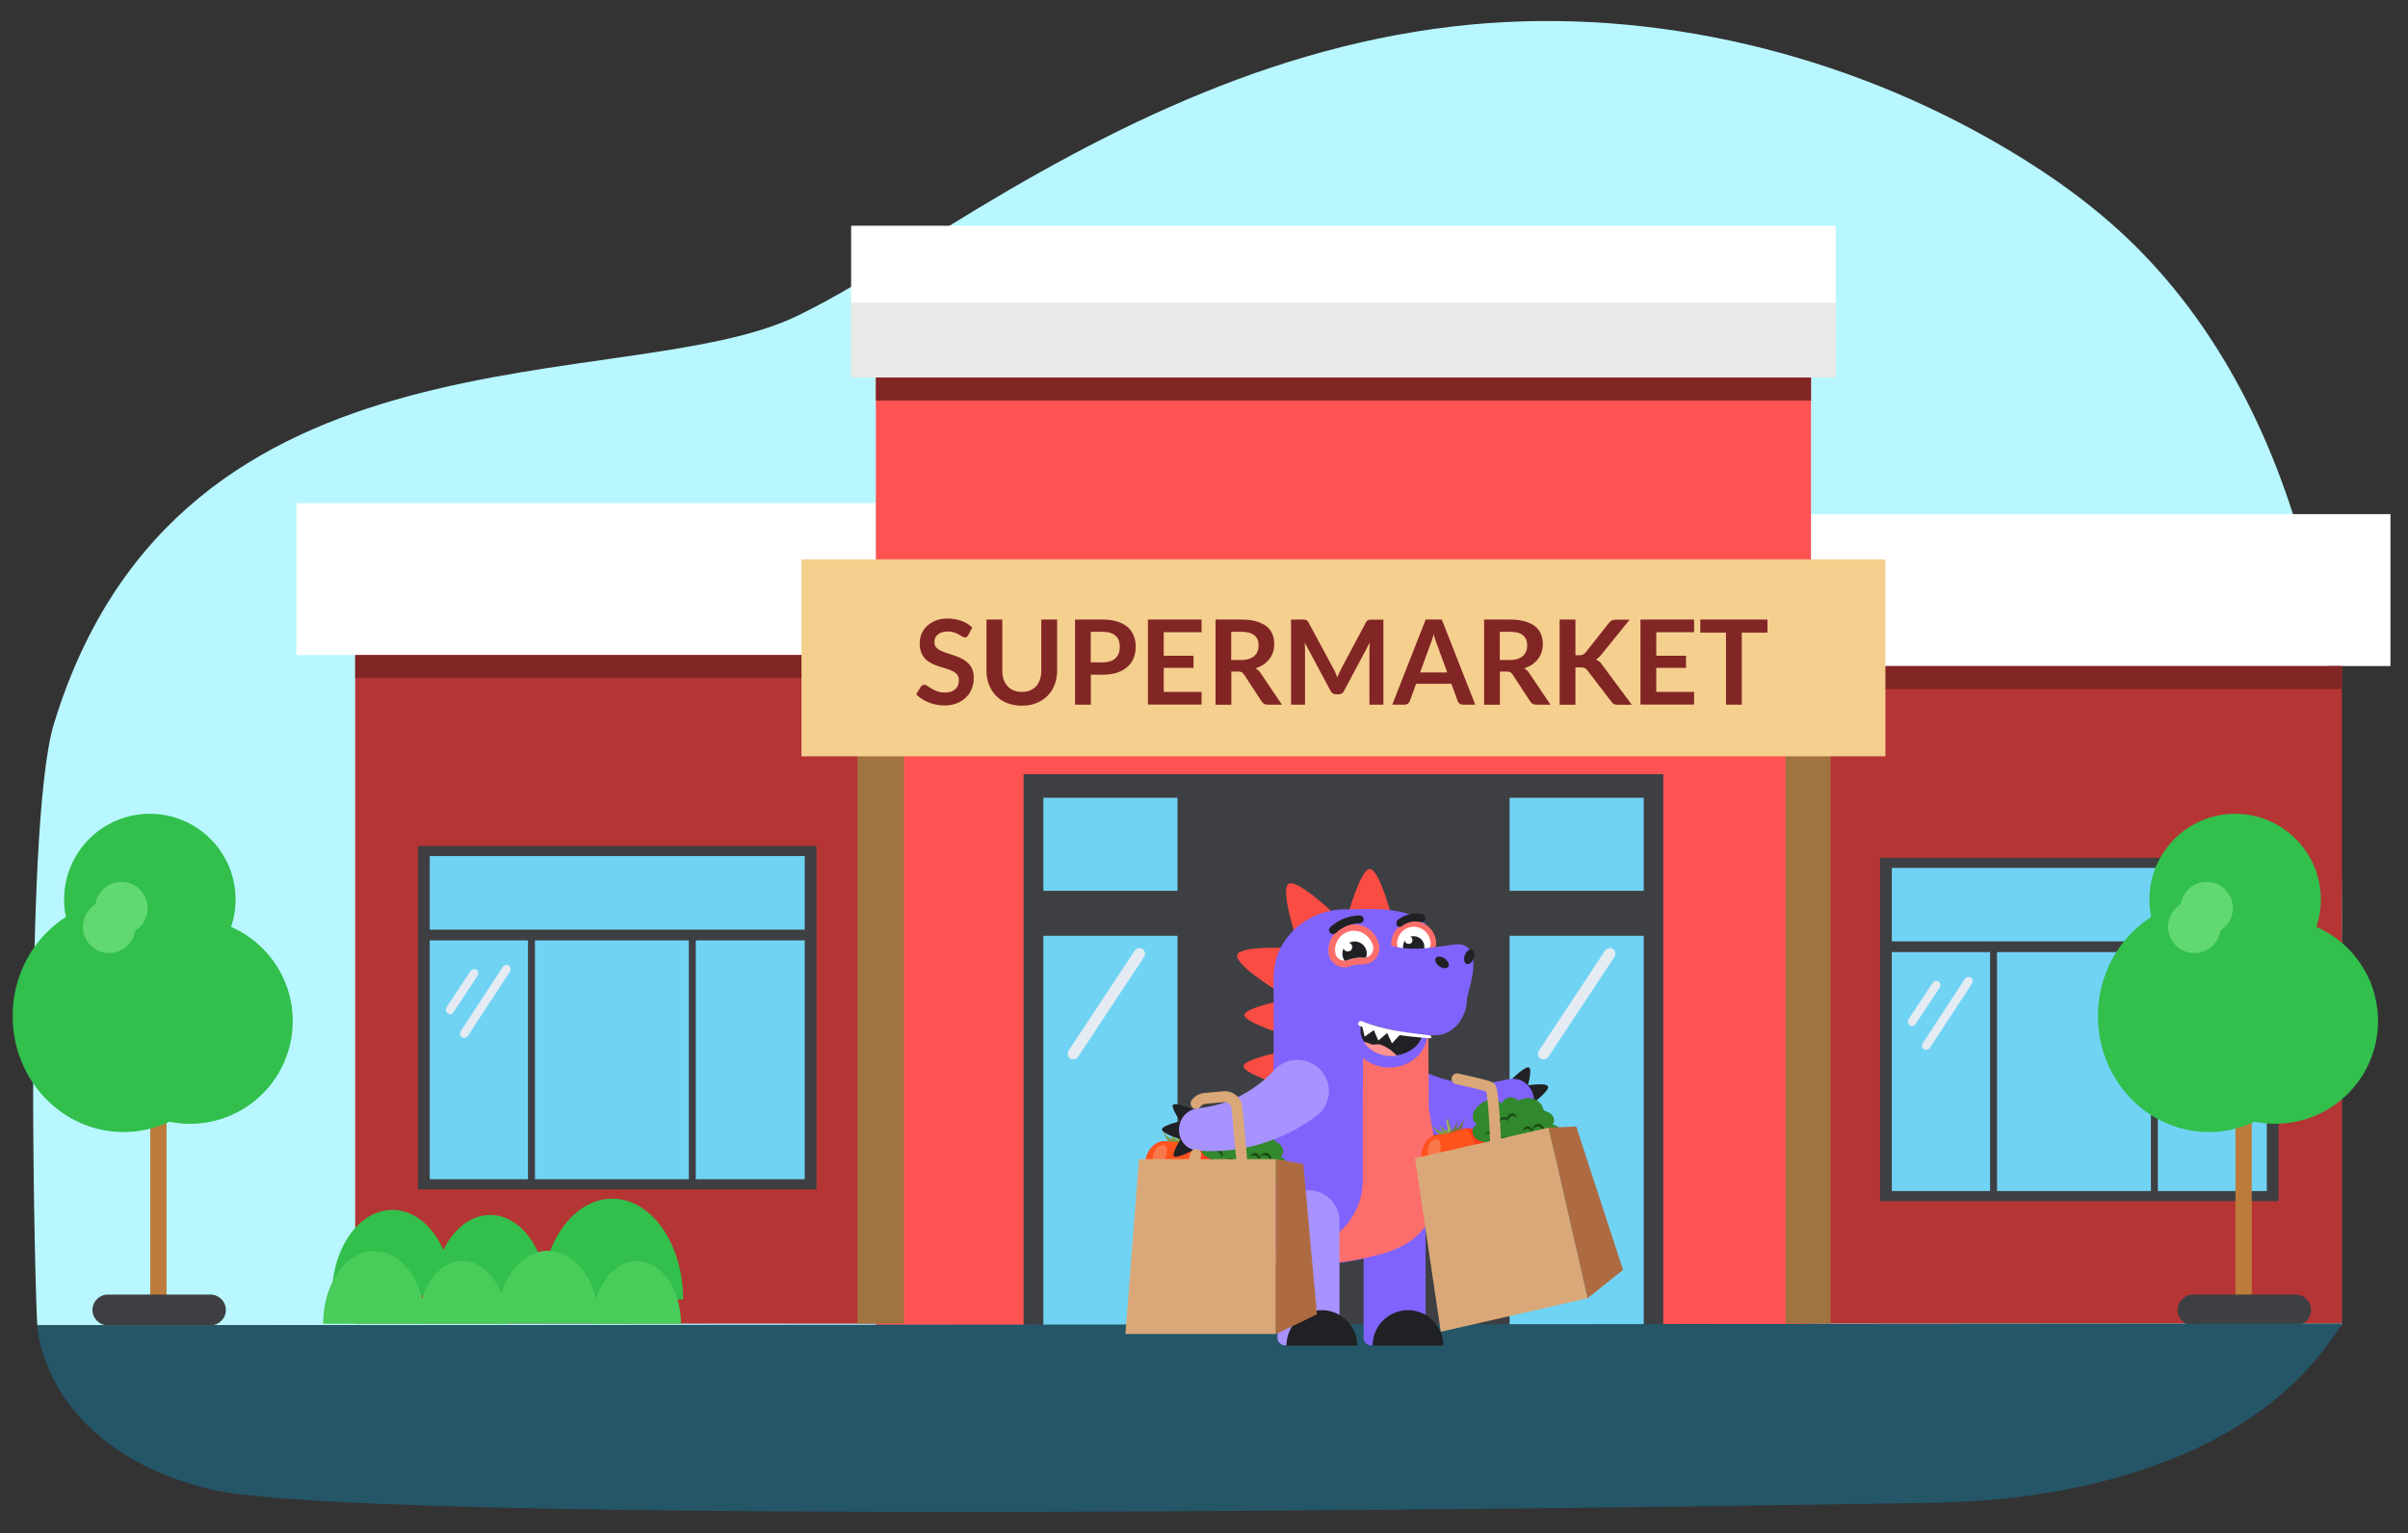
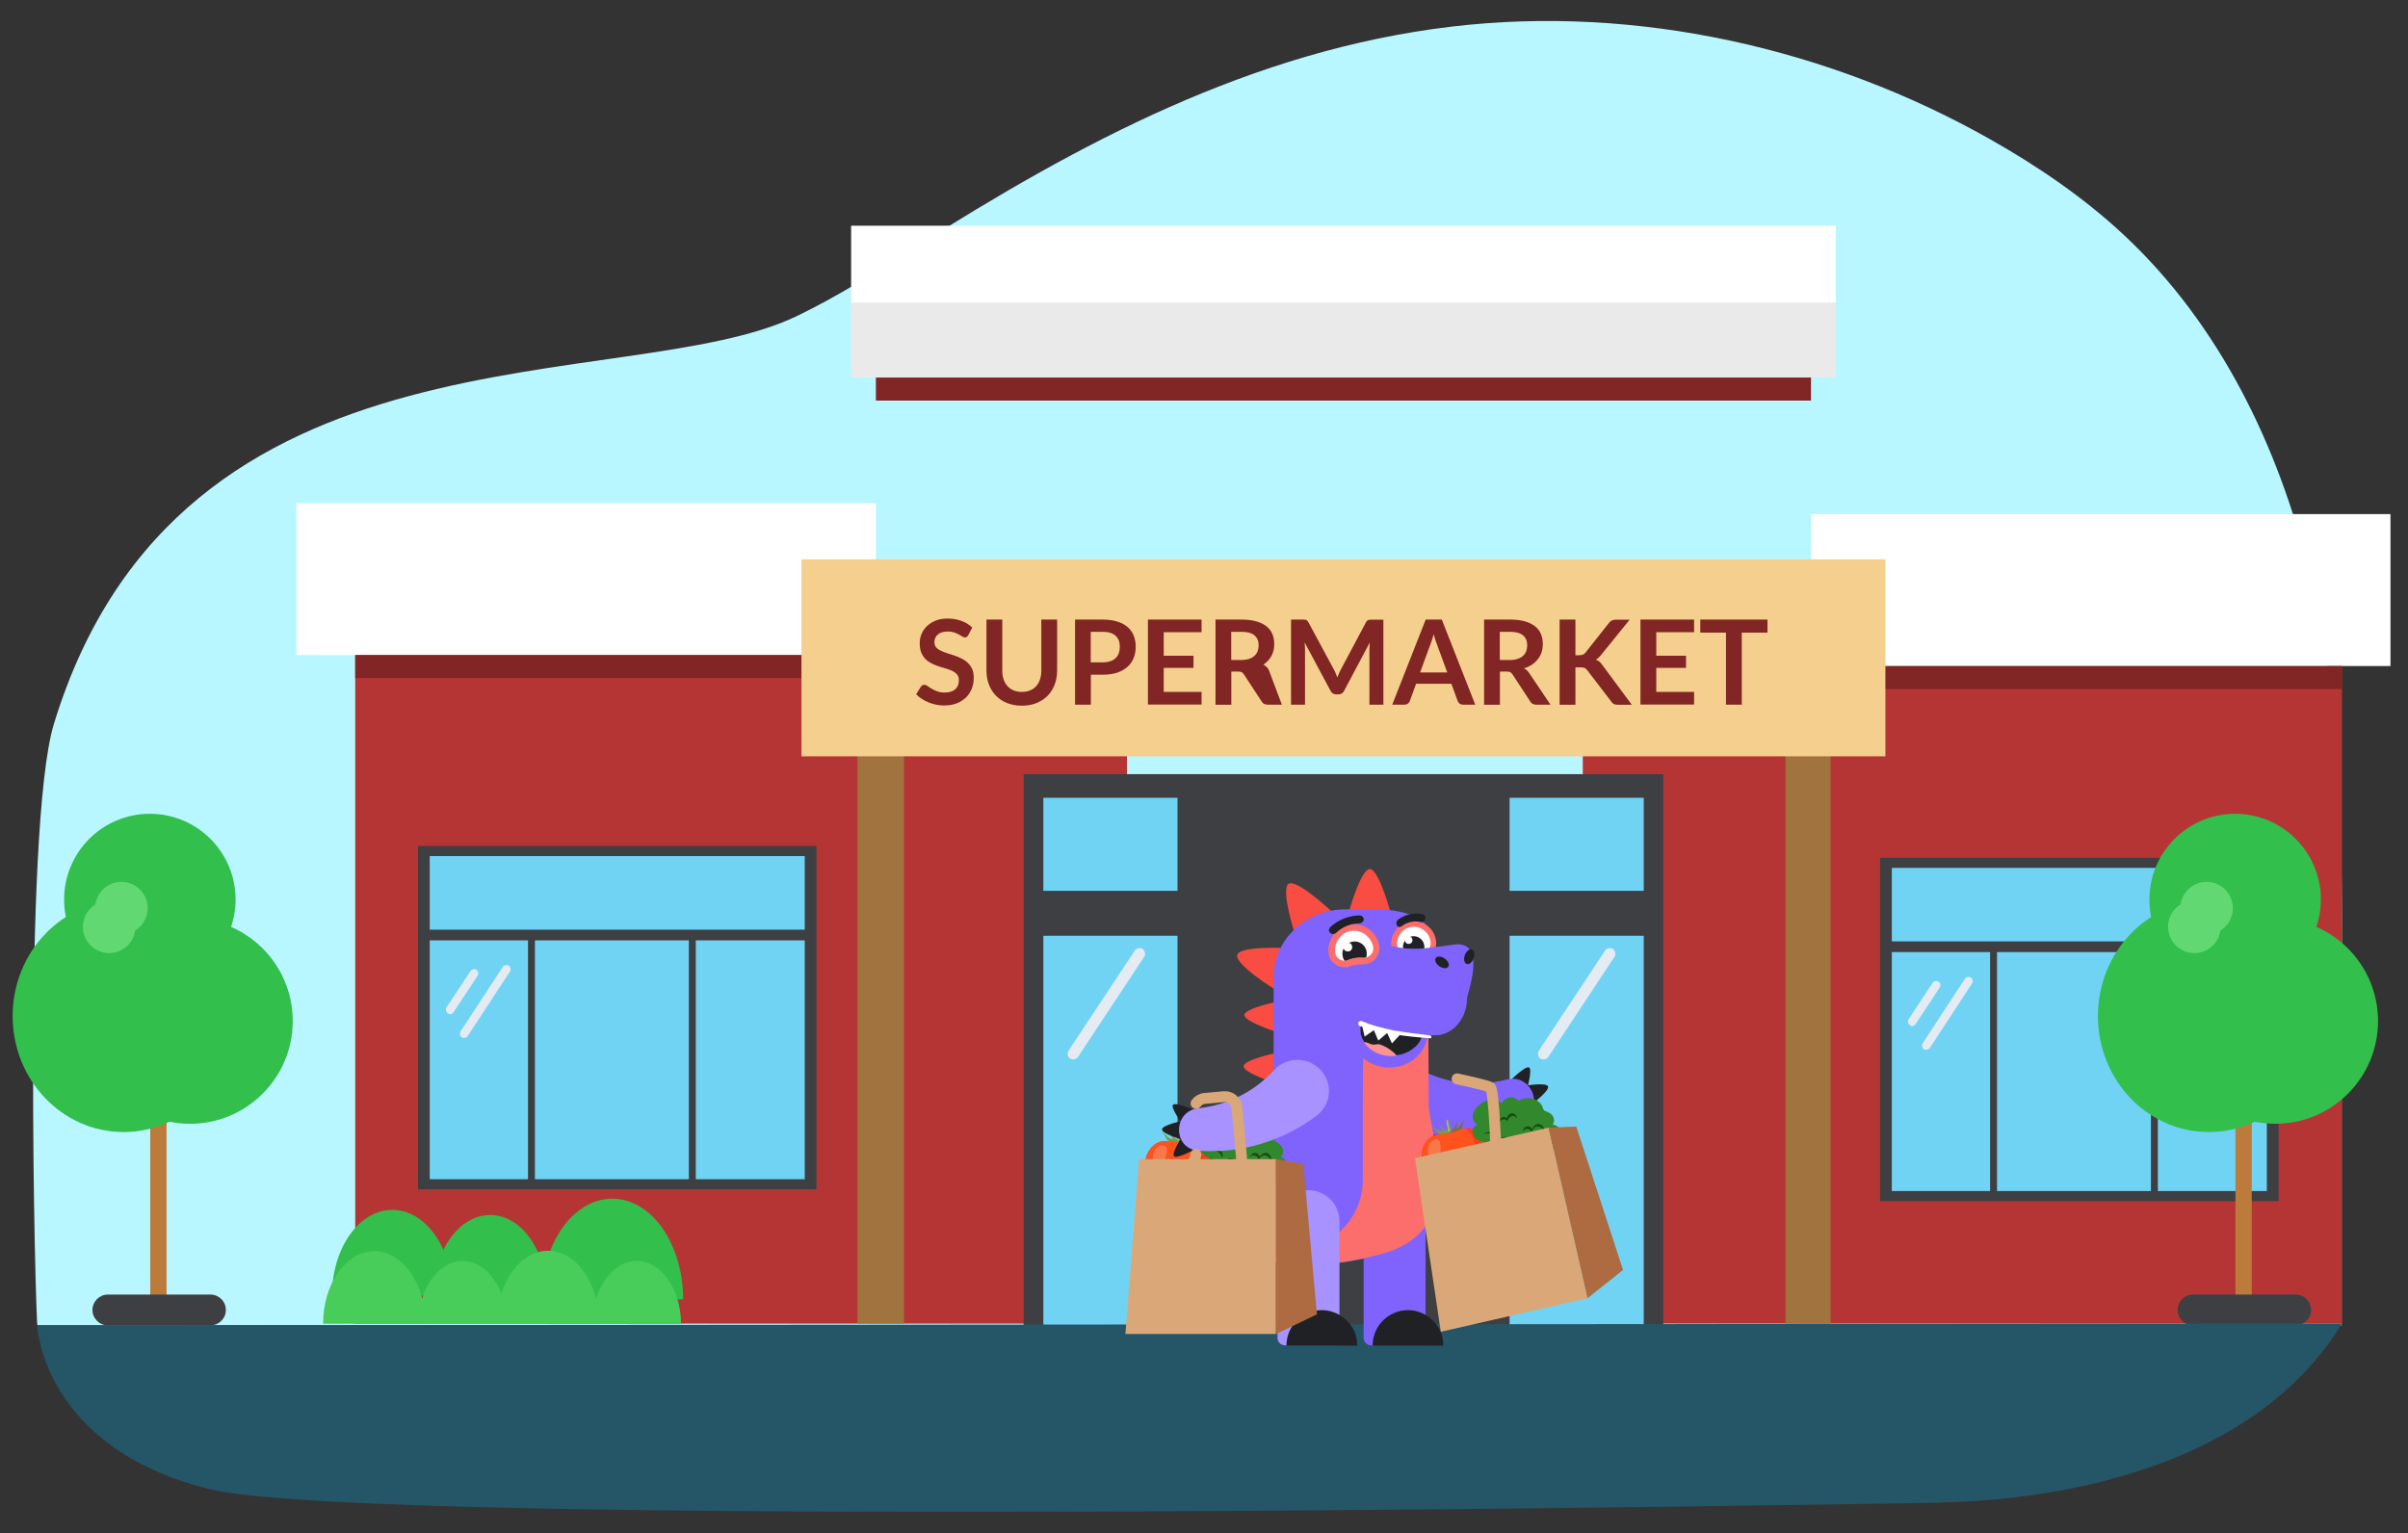
<svg xmlns="http://www.w3.org/2000/svg" version="1.1" id="Layer_1" x="0px" y="0px" viewBox="0 0 2362.4 1504.6" style="enable-background:new 0 0 2362.4 1504.6;" xml:space="preserve">
  <rect x="0" y="0" width="2362.4" height="1504.6" fill="#333333" stroke="none" />
  <style type="text/css">
	.st0{fill:#B8F7FF;}
	.st1{fill:#B53535;}
	.st2{fill:#FFFFFF;}
	.st3{fill:#FF5353;}
	.st4{fill:#3E3F42;}
	.st5{fill:#71D3F4;}
	.st6{fill:#E4EBF2;}
	.st7{fill:#822525;}
	.st8{fill:#EAEAEA;}
	.st9{fill:#A0733F;}
	.st10{fill:#F4CF8E;}
	.st11{fill:#BC7B3B;}
	.st12{fill:#32BF4C;}
	.st13{fill:#61D872;}
	.st14{fill:#48CC5A;}
	.st15{fill:#245668;}
	.st16{fill-rule:evenodd;clip-rule:evenodd;fill:#F94C43;}
	.st17{fill-rule:evenodd;clip-rule:evenodd;fill:#202124;}
	.st18{fill-rule:evenodd;clip-rule:evenodd;fill:#8063FC;}
	.st19{fill-rule:evenodd;clip-rule:evenodd;fill:#FFFFFF;}
	.st20{fill-rule:evenodd;clip-rule:evenodd;fill:#FC6E6B;}
	.st21{fill-rule:evenodd;clip-rule:evenodd;fill:#202124;stroke:#8063FC;stroke-width:0.411;stroke-miterlimit:10;}
	.st22{fill-rule:evenodd;clip-rule:evenodd;fill:#FC9292;}
	.st23{fill-rule:evenodd;clip-rule:evenodd;fill:#A792FF;}
	.st24{fill:#7E9B46;}
	.st25{fill:#A5C45B;}
	.st26{fill:#74733D;}
	.st27{fill:#FF3A1A;}
	.st28{fill:#FF521D;}
	.st29{fill:#F8784B;}
	.st30{fill:#194C13;}
	.st31{fill:#32882D;}
	.st32{fill-rule:evenodd;clip-rule:evenodd;fill:#DAA878;}
	.st33{fill-rule:evenodd;clip-rule:evenodd;fill:#AE6B41;}
	.st34{fill:none;stroke:#DAA878;stroke-width:10.68;stroke-linecap:round;stroke-linejoin:round;stroke-miterlimit:10;}
</style>
  <g>
    <path class="st0" d="M781.7,310.2c40.2-19.4,77.7-43.2,115.2-67c161.8-102.7,331.4-193.8,527.3-217.1   c182.2-21.6,371.1,21.6,528.3,110.6c47.2,26.7,92.1,57.4,131.3,94c94.3,88.2,151.5,207.6,181.7,330.3   c37.1,150.5,31.8,299.2,31.8,451.2c0,96.1,0,192.2,0,288.3c0,0-2259,0-2260.6,0c-1.6,0-15-488,16.2-590.2   C176.6,305.6,614.7,390.7,781.7,310.2z" />
    <g>
      <rect x="1552.8" y="653.6" class="st1" width="744.8" height="645.3" />
      <rect x="348.5" y="642.8" class="st1" width="757.1" height="656.1" />
      <polygon class="st2" points="1776.8,504.5 1776.8,578.2 1776.8,580 1776.8,653.6 2345.2,653.6 2345.2,580 2345.2,578.2     2345.2,504.5   " />
      <polygon class="st2" points="290.8,493.8 290.8,567.4 290.8,569.2 290.8,642.8 859.3,642.8 859.3,569.2 859.3,567.4 859.3,493.8       " />
-       <rect x="859.3" y="333.5" class="st3" width="917.4" height="966.7" />
      <g>
        <rect x="1004.2" y="759.7" class="st4" width="627.6" height="541" />
        <rect x="1023.6" y="918.3" class="st5" width="131.6" height="382.3" />
        <rect x="1481" y="918.3" class="st5" width="131.6" height="382.3" />
        <rect x="1023.6" y="782.9" class="st5" width="131.6" height="91.3" />
        <rect x="1481" y="782.9" class="st5" width="131.6" height="91.3" />
        <path class="st6" d="M1049.8,1038.8L1049.8,1038.8c-2.3-1.5-3.1-5.4-1.5-7.7l65-98.3c1.5-2.3,5.4-3.1,7.7-1.5l0,0     c2.3,1.5,3.1,5.4,1.5,7.7l-65,98.3C1056,1039.6,1052.1,1040.3,1049.8,1038.8z" />
        <path class="st6" d="M1511.2,1038.8L1511.2,1038.8c-2.3-1.5-3.1-5.4-1.5-7.7l65-98.3c1.5-2.3,5.4-3.1,7.7-1.5l0,0     c2.3,1.5,3.1,5.4,1.5,7.7l-65,98.3C1517.4,1039.6,1513.5,1040.3,1511.2,1038.8z" />
        <rect x="1338.6" y="1050.7" class="st4" width="19.3" height="72.7" />
        <rect x="1267.3" y="1050.7" class="st4" width="19.3" height="72" />
      </g>
      <g>
        <rect x="1844.5" y="841.8" class="st4" width="390.9" height="336.9" />
        <rect x="1856" y="851.7" class="st5" width="367.9" height="317.1" />
        <path class="st6" d="M1887.4,1029.6L1887.4,1029.6c-1.7-1.1-2.3-4-1.1-5.8l41.5-63.4c1.1-1.7,4-2.3,5.8-1.1l0,0     c1.7,1.1,2.3,4,1.1,5.8l-41.5,63.4C1892.1,1030.1,1889.2,1030.7,1887.4,1029.6z" />
        <path class="st6" d="M1873.6,1005.9L1873.6,1005.9c-1.7-1.1-2.3-4-1.1-5.8l23.6-35.7c1.1-1.7,4-2.3,5.8-1.1l0,0     c1.7,1.1,2.3,4,1.1,5.8l-23.6,35.7C1878.2,1007.1,1875.4,1007.7,1873.6,1005.9z" />
        <rect x="1850.1" y="923.8" class="st4" width="380.4" height="10.5" />
        <rect x="1952.4" y="929.1" class="st4" width="6.8" height="245.1" />
        <rect x="2110.2" y="929.1" class="st4" width="6.8" height="245.1" />
      </g>
      <g>
        <rect x="410.1" y="830.2" class="st4" width="390.9" height="336.9" />
        <rect x="421.6" y="840.1" class="st5" width="367.9" height="317.1" />
        <path class="st6" d="M453,1017.9L453,1017.9c-1.7-1.1-2.3-4-1.1-5.8l41.5-63.4c1.1-1.7,4-2.3,5.8-1.1l0,0c1.7,1.1,2.3,4,1.1,5.8     l-41.5,63.4C457.7,1018.5,454.8,1019.1,453,1017.9z" />
        <path class="st6" d="M439.2,994.3L439.2,994.3c-1.7-1.1-2.3-4-1.1-5.8l23.6-35.7c1.1-1.7,4-2.3,5.8-1.1l0,0     c1.7,1.1,2.3,4,1.1,5.8L445,993.2C443.8,995.5,441,996,439.2,994.3z" />
        <rect x="415.7" y="912.3" class="st4" width="380.4" height="10.5" />
        <rect x="518" y="917.5" class="st4" width="6.8" height="245.1" />
        <rect x="675.8" y="917.5" class="st4" width="6.8" height="245.1" />
      </g>
      <rect x="859.3" y="370.5" class="st7" width="917.4" height="22.6" />
      <rect x="348.5" y="642.8" class="st7" width="510.9" height="22.6" />
      <g>
        <rect x="835" y="295" class="st8" width="966" height="75.4" />
        <rect x="835" y="221.5" class="st2" width="966" height="75.4" />
      </g>
      <rect x="1776.8" y="653.6" class="st7" width="520.8" height="22.6" />
      <path class="st9" d="M886.9,722.9v575.9h-45.7V722.9c0-6.9,5.6-12.6,12.6-12.6h20.6C881.3,710.4,886.9,716,886.9,722.9z" />
      <path class="st9" d="M1795.9,714.2v584.7h-44.2V714.2c0-7.5,6.1-13.7,13.7-13.7h16.9C1789.8,700.5,1795.9,706.6,1795.9,714.2z" />
      <g>
        <rect x="786.3" y="548.9" class="st10" width="1063.4" height="193.3" />
      </g>
    </g>
    <g>
      <rect x="2193.1" y="997.7" class="st11" width="16" height="281.4" />
      <path class="st4" d="M2252.2,1300.6h-100.7c-8.3,0-15.1-6.8-15.1-15.1l0,0c0-8.3,6.8-15.1,15.1-15.1h100.7    c8.3,0,15.1,6.8,15.1,15.1l0,0C2267.3,1293.8,2260.6,1300.6,2252.2,1300.6z" />
      <ellipse class="st12" cx="2167" cy="997.1" rx="108.8" ry="113.8" />
      <circle class="st12" cx="2232.2" cy="1002" r="100.8" />
      <circle class="st12" cx="2192.8" cy="882.7" r="84.1" />
      <circle class="st13" cx="2164.8" cy="891.2" r="25.8" />
      <circle class="st13" cx="2152.8" cy="909.5" r="25.8" />
    </g>
    <g>
      <rect x="147.4" y="997.7" class="st11" width="16" height="281.4" />
      <path class="st4" d="M206.5,1300.6H105.8c-8.3,0-15.1-6.8-15.1-15.1l0,0c0-8.3,6.8-15.1,15.1-15.1h100.7c8.3,0,15.1,6.8,15.1,15.1    l0,0C221.6,1293.8,214.8,1300.6,206.5,1300.6z" />
      <ellipse class="st12" cx="121.2" cy="997.1" rx="108.8" ry="113.8" />
      <circle class="st12" cx="186.4" cy="1002" r="100.8" />
      <circle class="st12" cx="147" cy="882.7" r="84.1" />
      <circle class="st13" cx="119.1" cy="891.2" r="25.8" />
      <circle class="st13" cx="107.1" cy="909.5" r="25.8" />
    </g>
    <g>
      <path class="st12" d="M531.2,1275.1c0-54.6,31.1-98.8,69.5-98.8s69.5,44.3,69.5,98.8" />
      <path class="st12" d="M425.2,1271.6c0-43.8,24.9-79.3,55.7-79.3s55.7,35.5,55.7,79.3" />
      <path class="st12" d="M325.7,1271.4c0-46.5,26.5-84.1,59.2-84.1s59.2,37.6,59.2,84.1" />
      <path class="st14" d="M487.4,1298.8c0-39.4,22.5-71.4,50.2-71.4c27.8,0,50.2,32,50.2,71.4" />
      <path class="st14" d="M317,1299.1c0-39.4,22.5-71.4,50.2-71.4s50.2,32,50.2,71.4" />
      <path class="st14" d="M410.5,1299.1c0-34.1,19.4-61.7,43.4-61.7s43.4,27.6,43.4,61.7" />
      <path class="st14" d="M581.3,1299.1c0-34.1,19.4-61.7,43.4-61.7s43.4,27.6,43.4,61.7" />
    </g>
    <path class="st15" d="M36.5,1300.6c0,0,4.7,119.5,168.1,160.5c163.4,41,1699,13.5,1699,13.5c9.8-1.6,284.3,4.3,394-175.8   L36.5,1300.6z" />
    <g>
      <g id="Слой_x0020_1">
        <path class="st16" d="M1251,1012.2l1.5-29.1c0,0-31.2,6.4-31.7,12.9C1220.6,1002.4,1251,1012.2,1251,1012.2z" />
        <path class="st16" d="M1250,970.5l12.6-40.1c0,0-45.9-2.5-48.8,6.6C1211,946.1,1250,970.5,1250,970.5z" />
        <path class="st16" d="M1250.2,1062.5l1.5-29.1c0,0-31.2,6.4-31.7,12.9C1219.8,1052.7,1250.2,1062.5,1250.2,1062.5z" />
        <path class="st16" d="M1251,1117.4l1.5-29.1c0,0-31.2,6.4-31.7,12.9C1220.6,1107.6,1251,1117.4,1251,1117.4z" />
        <path class="st16" d="M1232.1,1156.3l13.1-26c0,0-31.1-6.6-34.2-1C1208.3,1135.1,1232.1,1156.3,1232.1,1156.3z" />
        <path class="st17" d="M1498.4,1067.8l-15.1-9c0,0,13.7-13.4,16.9-11.2C1503.4,1049.7,1498.4,1067.8,1498.4,1067.8z" />
        <path class="st17" d="M1504.3,1082.4l-7.4-17.1c0,0,20.2-3.2,21.8,0.8C1520.5,1070,1504.3,1082.4,1504.3,1082.4z" />
        <path class="st17" d="M1497,1096l6.5-16.1c0,0,15.4,11.3,13.8,15C1515.8,1098.5,1497,1096,1497,1096L1497,1096z" />
        <path class="st18" d="M1356,1060.8c-0.2,0.2-0.3,0.4-0.4,0.6c-11.3,17.2-3,40.3,16.9,45.9c40.5,11.8,83.6,8.3,120.5-9     c23.1-10.8,9.8-45.3-14.8-38.9c-29.3,7.5-58.7,3.6-82.9-8.8C1381.5,1043.8,1364.7,1048,1356,1060.8L1356,1060.8z" />
        <path class="st16" d="M1322.4,898h42.5c0,0-11.7-45.2-21.1-45.2C1334.5,853.2,1322.4,898,1322.4,898L1322.4,898z" />
        <path class="st16" d="M1270.2,916.1l35.4-22.4c0,0-33.3-31.4-41.4-26.4C1256.2,872.4,1270.2,916.1,1270.2,916.1L1270.2,916.1z" />
        <path class="st16" d="M1193.4,1187.2l23.4-17c0,0-24.7-20.1-29.9-16.5C1181.9,1157.4,1193.4,1187.2,1193.4,1187.2z" />
        <path class="st16" d="M1157.3,1191.7l18.8-6.3c0,0-11.9-18.1-16.1-16.7C1155.9,1170.1,1157.3,1191.7,1157.3,1191.7z" />
        <path class="st18" d="M1345,1320.2h53.6v-121.8c0-16.8-13.6-30.4-30.4-30.4l0,0c-16.8,0-30.4,13.6-30.4,30.4v114.9     C1338.1,1317.1,1341.2,1320.2,1345,1320.2z" />
        <path class="st17" d="M1410.5,1301.7c-6.2-9.5-17-16-29.1-16c-19.1,0-34.8,15.4-34.8,34.8h69.3     C1416.1,1313.3,1414.1,1307.1,1410.5,1301.7z" />
        <path class="st18" d="M1140,1200.3c28.3,16.7,55.6,27.1,80.6,33.2c0,0,0,0,0.3,0c1.5,0.5,3.3,0.7,4.9,1.2     c13.1,2.9,25.8,4.8,37.6,5.6c1,0,2.1,0.2,3.1,0.2c0.8,0,1.3,0,2.1,0c0.5,0,1.3,0,1.8,0c1.3,0,2.3,0,3.3,0.2c1.5,0,2.8,0,4.4,0.2     c3.9,0,6.2,0,6.2,0l0,0c20.6,0,37.9-2.4,50.5-5.1c4.1-1,7.7-1.7,10.8-2.4c0.5,0,0.8-0.2,1-0.2c0.3,0,0.3,0,0.5-0.2     c4.6-1.2,9-2.9,13.1-4.8c0.8-0.2,1.5-0.7,2.1-1c0.5-0.2,1-0.5,1.5-0.7c1-0.5,2.1-1.2,3.1-1.7c2.1-1.2,4.1-2.4,5.9-3.9     c0,0,0.3,0,0.3-0.2c1-1,2.3-1.7,3.3-2.7c13.1-11.1,22.2-26.9,24.2-44.6c0.3-2.4,0.5-5.1,0.5-7.5c0-0.7,0-1.5,0-2.2v-2.4v-11.1     v-20.6v-98.9l0,0v-15.5v-6.5c0.6-30.2,20.6-96.6-14.2-110.2c-1.5-0.5-3.1-1.2-4.6-1.4c-22-6.9-39.3-4.7-62.5-4.7     c-17.8,0-34,6.3-46.3,16.5c-2.8,2.2-5.4,4.8-7.7,7.5c-5.9,6.5-10.3,14.3-13.2,22.8c-0.5,1.4-1,3.1-1.3,4.8     c-0.8,3.1-1.3,6.5-1.5,9.9c-0.3,1.7-0.3,3.4-0.3,5.1v79.7c0,7.5-1,57.9-2.1,65.4c-7.2,47.2-50.2,83.4-102.5,83.4h-0.3     C1136.4,1187.5,1133.5,1196.4,1140,1200.3L1140,1200.3z" />
        <path class="st19" d="M1378.7,936.9c0.7,0,1.5,0,2.2-0.2c1.9-0.4,3.9-0.6,6-0.6s4.1,0.2,6,0.6c0.7,0.2,1.5,0.2,2.2,0.2     c0.6,0,1.1,0,1.5-0.2c5.2-0.7,9.4-5.2,9.5-10.7v-0.4c0-10.7-8.6-19.3-19.3-19.3h-0.6c-10.3,0.2-18.7,8.8-18.7,19.1v0.2     c0.2,5.4,4.1,9.9,9.5,10.7C1377.7,936.9,1378.1,936.9,1378.7,936.9L1378.7,936.9z" />
        <path class="st20" d="M1386.9,909.5c-0.2,0-0.4,0-0.4,0c-8.8,0.2-15.9,7.7-15.9,16.5v0.2c0,4.1,3.2,7.3,7.1,7.9     c0.4,0,0.7,0,1.1,0c0.6,0,1.1,0,1.7-0.2c2.1-0.4,4.3-0.7,6.6-0.7c2.2,0,4.5,0.2,6.6,0.7c0.6,0.2,1.1,0.2,1.7,0.2     c0.4,0,0.7,0,1.1,0c3.9-0.6,6.9-3.7,7.1-7.9V926C1403.4,916.8,1395.9,909.5,1386.9,909.5L1386.9,909.5L1386.9,909.5z      M1386.9,903.9L1386.9,903.9c12.2,0,22.1,9.9,22.1,22.1v0.2l0,0l0,0c-0.2,6.7-5.2,12.4-12,13.3c-0.6,0.2-1.3,0.2-1.9,0.2     c-0.9,0-1.9-0.2-2.8-0.2c-1.7-0.4-3.6-0.6-5.4-0.6c-1.9,0-3.7,0.2-5.4,0.6c-0.9,0.2-1.9,0.4-2.8,0.4c-0.6,0-1.3,0-1.9-0.2     c-6.7-0.9-11.8-6.7-12-13.3l0,0l0,0v-0.2c0-11.8,9.5-21.7,21.3-21.9C1386.5,903.9,1386.7,903.9,1386.9,903.9L1386.9,903.9     L1386.9,903.9z" />
        <path class="st17" d="M1376.4,929.2c0,1.7,0.4,3.4,1.1,4.7c0.9,0.2,1.9,0.2,2.8-0.2c2.1-0.4,4.3-0.7,6.6-0.7     c2.2,0,4.5,0.2,6.6,0.7c0.9,0.2,1.9,0.2,2.8,0.2c0.7-1.5,1.1-3,1.1-4.7c0-5.8-4.7-10.5-10.5-10.5S1376.4,923.4,1376.4,929.2z" />
        <circle class="st19" cx="1382" cy="922.6" r="3.7" />
        <path class="st20" d="M1282.8,1225.3c9.3-2.7,18-6.5,25.8-12.1c0,0,0,0,0.3,0c0,0,0.3,0,0.3-0.2c17-12.8,27.8-32.7,27.8-54.8     c0-0.7,0-1.4,0-2.2v-74.6l0.5-83.4c17.8,6.3,39.4,9.9,63.9,10.4v14.8v6.5l0,0l0,0l0.3,58.2c8.9,52.5,31.5,126.3-54.4,144.7     c-0.3,0-0.3,0-0.5,0.2c-0.3,0-0.8,0.2-1,0.2c-3.1,0.7-6.7,1.7-10.8,2.4c-12.6,2.7-29.9,5.1-50.5,5.1l0,0c0,0-2.3,0-6.2,0     c-1.5,0-2.8,0-4.4-0.2c-1,0-2.3,0-3.3-0.2c-0.5,0-1.3,0-1.8,0c-0.8,0-1.3,0-2.1,0c-1,0-2.1,0-3.1-0.2h-0.3     c-12.1-1-27.8-2.7-42.2-6.8c0,0,0,0-0.3,0C1249,1232.8,1270.7,1228.5,1282.8,1225.3z" />
        <ellipse class="st18" cx="1363" cy="1013.1" rx="37.6" ry="34.5" />
        <path class="st21" d="M1334.4,1010.5c0,4.4,1.3,8.2,3.6,11.8c1.8,2.8,4.4,5.4,7.2,7.5c0.3,0.3,0.5,0.3,0.8,0.5     c4.1,2.8,9.3,4.9,14.9,5.4c0.5,0,1,0.3,1.8,0.3c1,0,1.8,0,2.8,0c0.8,0,1.5,0,2.3,0c0.8,0,1.8-0.3,2.6-0.3     c4.6-0.5,8.7-2.1,12.4-4.1c0.3,0,0.3-0.3,0.5-0.3c8-4.6,13.1-12.4,13.1-20.9c0-14.2-13.9-25.8-30.9-25.8     C1348.3,985,1334.4,996.4,1334.4,1010.5L1334.4,1010.5z" />
        <path class="st22" d="M1338,1022.7c1.8,2.8,4.4,5.4,7.2,7.5c0.3,0.3,0.5,0.3,0.8,0.5c4.1,2.8,9.3,4.9,14.9,5.4     c0.5,0,1,0.3,1.8,0.3c1,0,1.8,0,2.8,0c0.8,0,1.5,0,2.3,0c0.8,0,1.8-0.3,2.6-0.3c-3.9-4.6-9.5-8.7-16.5-11.1     c-2.4-0.9-4.9,0.5-7.3,0.1C1343.8,1024.5,1340.9,1022.4,1338,1022.7L1338,1022.7z" />
        <path class="st23" d="M1260.5,1320.2h53.6v-121.8c0-16.8-13.6-30.4-30.4-30.4l0,0c-16.8,0-30.4,13.6-30.4,30.4v114.9     C1253.6,1317.1,1256.7,1320.2,1260.5,1320.2z" />
        <path class="st17" d="M1326,1301.7c-6.2-9.5-17-16-29.1-16c-19.1,0-34.8,15.4-34.8,34.8h69.3     C1331.6,1313.3,1329.6,1307.1,1326,1301.7L1326,1301.7z" />
        <path class="st18" d="M1334.4,1002.2c27,8.2,53.1,14.9,73.7,13.7c17.3,0,31.2-16.4,31.2-36.8c4-15.4,15.8-52.5-9.7-52.5     c-25.5,2.9-43.9,8.1-68.8,0.4C1361.1,927,1334.4,1002.2,1334.4,1002.2L1334.4,1002.2z" />
        <ellipse transform="matrix(0.34 -0.94 0.94 0.34 68.838 1975.25)" class="st17" cx="1442" cy="938.6" rx="7.5" ry="4.6" />
        <ellipse transform="matrix(0.572 -0.82 0.82 0.572 -168.704 1564.655)" class="st17" cx="1414.9" cy="944" rx="4.6" ry="7.5" />
        <polygon class="st19" points="1362.8,1012.1 1346.8,1008.5 1352.2,1021.1    " />
        <polygon class="st19" points="1374.9,1013.9 1359.9,1011.6 1365.6,1023.9    " />
        <polygon class="st19" points="1349.9,1009.5 1335.7,1004.1 1338.8,1017.2    " />
        <path id="mouth" class="st19" d="M1402.9,1016.1c-10.8-1.3-24.7-3-35.5-5c-10.8-2.3-21.4-4.9-31.4-9l0,0c-1.3-0.5-2.8,0-3.3,1.5     c-0.5,1.5,0,2.8,1.5,3.3l0,0c10.8,3.9,21.6,6.2,32.7,8c11.1,1.8,25,3.2,36.1,4c0.8,0,1.3-0.5,1.3-1.3     C1404,1016.6,1403.5,1016.1,1402.9,1016.1L1402.9,1016.1z" />
        <path class="st19" d="M1320.9,946c0.8-0.1,1.7-0.3,2.5-0.6c2-0.7,4.3-1.3,6.6-1.7c2.3-0.4,4.7-0.5,6.8-0.4     c0.9,0.1,1.7-0.1,2.6-0.2c0.6-0.1,1.3-0.2,1.6-0.5c5.8-1.7,9.6-7.5,8.9-13.7l-0.1-0.4c-1.9-12-13-20.2-25.1-18.4l-0.6,0.1     c-11.6,2-19.6,13.2-17.8,24.8l0,0.2c0.9,6.1,6.4,10.5,12.6,10.4C1319.7,946.2,1320.3,946.1,1320.9,946L1320.9,946z" />
        <path class="st20" d="M1325.5,913.6c-0.2,0-0.4,0.1-0.4,0.1c-9.9,1.7-16.6,11.4-15.1,21.3l0,0.2c0.7,4.6,4.8,7.7,9.4,7.6     c0.4-0.1,0.8-0.1,1.3-0.2c0.6-0.1,1.3-0.2,1.9-0.5c2.3-0.8,4.7-1.6,7.3-2c2.5-0.4,5.1-0.6,7.5-0.3c0.7,0.1,1.3,0,1.9-0.1     c0.4-0.1,0.8-0.1,1.3-0.2c4.3-1.3,7.2-5.4,6.6-10.1l0-0.2C1345.1,919.2,1335.6,912,1325.5,913.6L1325.5,913.6L1325.5,913.6z      M1324.5,907.3L1324.5,907.3c13.7-2.1,26.6,7.4,28.7,21.1l0,0.2l0,0l0,0c1,7.6-3.8,14.8-11.2,17c-0.6,0.3-1.4,0.4-2.1,0.5     c-1.1,0.2-2.1,0.1-3.2,0.3c-2-0.1-4.1,0-6.2,0.3c-2.1,0.3-4.2,0.8-6,1.6c-1,0.4-2,0.7-3.1,0.9c-0.6,0.1-1.5,0.2-2.1,0.1     c-7.7,0.1-14.5-5.6-15.8-12.9l0,0l0,0l0-0.2c-2-13.3,7-26.1,20.3-28.4C1323.9,907.3,1324.3,907.3,1324.5,907.3L1324.5,907.3z" />
        <path class="st17" d="M1317.1,937.7c0.3,1.9,1,3.7,2.1,5.1c1.1,0.1,2.1-0.1,3.1-0.7c2.3-0.8,4.7-1.6,7.3-2     c2.5-0.4,5.1-0.6,7.5-0.3c1.1,0.1,2.1-0.1,3.2-0.3c0.6-1.8,0.7-3.6,0.5-5.5c-1-6.5-7.1-11-13.6-10     C1320.6,925.1,1316.1,931.2,1317.1,937.7L1317.1,937.7z" />
        <circle class="st19" cx="1322.3" cy="929.4" r="4.3" />
        <path class="st17" d="M1394.2,904.9c-6.6-1.7-13.5-0.2-19.2,4.1c-1.6,1.2-3.5,0.8-4.6-0.9l0,0c-1-1.7-0.5-4.5,1.5-5.9     c7.2-5.1,15.5-6.8,23.6-5.1c2.2,0.5,3.5,2.9,2.8,4.9l0,0C1397.8,904.1,1396,905.4,1394.2,904.9L1394.2,904.9z" />
        <path class="st17" d="M1310.9,915.3c6.2-5.8,14.3-9.1,22.6-9.2c2.3-0.1,4.2-1.6,4.4-3.8l0,0c0.2-2.1-1.9-4.1-4.7-4     c-10.3,0.4-20.2,4.4-27.8,11.2c-2.1,1.9-2.2,4.7-0.4,6l0,0C1306.7,917,1309.3,916.9,1310.9,915.3z" />
      </g>
      <g>
        <g>
          <g>
            <g>
              <g>
                <path class="st24" d="M1158,1114.6c0-4.6,0-7.6,0-7.6l-1.4,0.6v12.8l2.5,0.5C1159.2,1120.9,1158.1,1119.2,1158,1114.6z" />
              </g>
              <g>
                <path class="st25" d="M1155.9,1107.9c0,0-0.9,3.2-0.5,6.3c0.3,3.1-1.2,5.7-1.2,5.7l2.5,0.5v-12.8L1155.9,1107.9z" />
              </g>
            </g>
            <g>
              <path class="st24" d="M1156.7,1119.4l-6.2-1.5c-2.6-0.6-4.9-2-6.6-4.1l-0.1-0.1c-1.2-1.5-2.8-2.6-4.6-3.4l-0.4-0.2        c0,0,2.9,1.6,4.2,4.6c1.3,3,2.7,6.9,9.6,7C1159.5,1122,1156.7,1119.4,1156.7,1119.4z" />
            </g>
            <g>
              <path class="st24" d="M1156.7,1122.2c0,0-2.9-0.3-5.7-4.1s-2.9-7.2-2.9-7.2l1,1.6c1.4,2.3,3.3,4.2,5.5,5.8        C1155.7,1119.1,1156.7,1120.3,1156.7,1122.2z" />
            </g>
            <g>
              <path class="st26" d="M1157.2,1119.4l6.2-1.5c2.6-0.6,4.9-2,6.6-4.1l0.1-0.1c1.2-1.5,2.8-2.6,4.6-3.4l0.4-0.2        c0,0-2.9,1.6-4.2,4.6c-1.3,3-2.7,6.9-9.6,7C1154.4,1122,1157.2,1119.4,1157.2,1119.4z" />
            </g>
            <g>
              <path class="st26" d="M1157.2,1122.2c0,0,2.9-0.3,5.7-4.1c2.8-3.8,2.9-7.2,2.9-7.2l-1,1.6c-1.4,2.3-3.3,4.2-5.5,5.8        C1158.3,1119.1,1157.2,1120.3,1157.2,1122.2z" />
            </g>
            <path class="st27" d="M1189.8,1142.8v0.6c0,16.4-12.4,29.9-27.6,29.9H1151c-7.1,0-13.7-2.9-18.6-7.8c-5.6-5.5-9-13.3-9-22.1       v-0.6c0-12.6,9.5-24.3,21-22.8c3.1,0.4,12.1,1.1,12.1,1.1s9-0.6,12.1-1.1c1.2-0.2,2.4-0.2,3.5-0.1       C1182.2,1121,1189.8,1131.5,1189.8,1142.8z" />
            <path class="st28" d="M1177.8,1136v0.5c0,16.5-12.4,29.9-27.6,29.9h-11.2c-2.3,0-4.5-0.3-6.5-0.8c-5.6-5.5-9-13.3-9-22.1v-0.6       c0-12.6,9.5-24.3,21-22.8c3.1,0.4,12.1,1.1,12.1,1.1s9-0.6,12.1-1.1c1.2-0.2,2.4-0.2,3.5-0.1       C1175.7,1124.3,1177.8,1130,1177.8,1136z" />
            <g>
              <path class="st29" d="M1140.1,1123.7c0,0-5.5,0.9-7.8,6.6c-3.4,8.4,0.6,15.9,5.2,15.4c4.6-0.5,7.3-14.5,7.4-17.2        C1144.9,1123,1140.1,1123.7,1140.1,1123.7z" />
            </g>
          </g>
          <g>
            <path class="st30" d="M1218.8,1164.1c-6.2,5-11.1,11.6-14.1,19c-0.9,2.2-3.5,3.1-5.6,2c-5.2-2.8-10.5-5.3-15.9-7.7       c-1.6-0.7-2.6-2.5-2.4-4.2c0-0.4,0.2-0.8,0.3-1.2c4.3-9.1,7-19.2,6.6-29.1c-0.2-3.5-0.7-7-1.7-10.4c2.4,0.6,4.7,1.4,7,2.4       c1.3,4.5,2.2,9.1,2.7,13.7c0.5,4.3,0.8,8.6,0.8,13l5.8-8.2l3.8-5.5c1.7,1,1.2,0.6,2.9,1.6c-0.7,1.9-1.6,3.7-2.5,5.5       c-1.2,2.4-2.5,4.8-3.9,7.1c3.9-2.6,8.1-4.8,12.5-6.4c3.5-1.3,7.1-2.3,10.7-3c1.7-0.3,3.4-0.5,5.1-0.2c0.8,0.2,1.5,0.5,2.2,0.9       c0.7,0.5,1.4,1.2,1.7,2.1C1229,1157.3,1223.6,1160.2,1218.8,1164.1z" />
            <g>
              <path class="st31" d="M1260.9,1152.1c-0.1,0.1-0.2,0.2-0.3,0.3c-2.4,2.2-6.4,2.9-9.2,1.3c1.1,1.9,0.7,4.5-0.4,6.3        c-1.1,1.9-3,3.3-4.9,4.4c-5.2,2.8-11.5,3.5-17.2,1.9c-3.3-1-6.3-2.7-8.5-5.3c-2.2-2.6-3.3-6.1-2.8-9.5        c-3.8,2.2-8.5,2.1-12.6,0.9c-3.3-1-6.5-2.7-8.6-5.4c-2.2-2.7-3.2-6.4-2-9.7c-3.7-0.1-7.4-0.5-10.6-2.4c-1.8-1-3.3-2.4-4.4-4.1        c-0.9-1.4-1.4-3-1.4-4.6c-0.1-3.7,2.9-7.4,6.6-7.4c-3.1-2.1-3.9-6.5-2.6-10c1.3-3.5,4.3-6.1,7.5-7.9c3.7-2.1,7.9-3.5,12.1-3.2        c4.3,0.3,8.4,2.5,10.6,6.2c1.9-2.7,5.2-4.3,8.5-4.1c3.3,0.2,6.5,2.1,8.1,5c5.1-1.3,10.7-1,15.1,1.8c4.4,2.7,7.5,8,6.7,13.2        c3,1.5,5.9,3.4,7.4,6.4s1.1,7.1-1.7,8.9c3.2,1.3,5.8,4.1,6.8,7.4C1264.1,1145.8,1263.3,1149.6,1260.9,1152.1z" />
              <path class="st31" d="M1260.6,1152.4c-0.6,0.5-1.3,1-2.1,1.3c-2.3,1.1-5,1.2-7.2,0c1.1,1.9,0.7,4.5-0.4,6.3        c-1.1,1.9-3,3.3-4.9,4.4c-5.2,2.8-11.5,3.5-17.2,1.9c-3.3-1-6.3-2.7-8.5-5.3c-2.2-2.6-3.3-6.1-2.8-9.5        c-3.8,2.2-8.5,2.1-12.6,0.9c-3.3-1-6.5-2.7-8.6-5.4s-5.5-6.3-4.4-9.5c-3.7-0.1-5-0.7-8.3-2.5c-0.3-0.2-0.6-0.3-0.8-0.5        c-1.4-0.9-2.6-2.2-3.5-3.6c0.2-1.6,0.7-3,1.6-4.3c2.4-3.5,7.8-4.4,11.3-2c-1.1-2.2-2.1-4.6-2-7c0.1-3.3,2.2-6.3,5-8        c2.8-1.7,6.2-2.1,9.5-1.7c3.9,0.5,8.1,2.8,9.2,6.6c1.2-2.6,3.6-4.9,6.5-5.4c2.9-0.5,6.1,1.1,7.1,3.8c3.4-1.8,7.7-2.2,11.1-0.6        s5.8,5.8,4.7,9.5c2.9,0.3,5.8,1.7,7.3,4.2c1.5,2.4,1.4,6-0.8,8c5.9,1.6,10.3,7.4,11,13.5        C1260.9,1149.1,1260.8,1150.7,1260.6,1152.4z" />
              <path class="st30" d="M1235.2,1137.8c-0.2-0.2-0.4-0.3-0.6-0.4c-0.4-1.6-1.9-3-3.4-3.4c-1.7-0.4-3.5,0.1-4.7,1.3        c0.4-2.1,2.4-3.9,4.7-3.9c2.2,0,4.2,1.7,4.6,3.9c1.4-2.5,4.3-4.6,7.2-3.8c1.9,0.5,3.4,2.3,3.9,4.2c0.6,1.9,0.5,4,0.2,6        c-0.4-1.5-0.8-3.1-1.5-4.5c-0.7-1.4-1.9-2.6-3.4-3.2C1239.4,1133,1236.2,1135,1235.2,1137.8z" />
              <path class="st30" d="M1208.3,1136.8c1.2,0.3,2.4,0.7,3.4,1.5c1,0.8,1.7,2,1.5,3.2c0.5-1.4,2.1-2.2,3.7-2.3        c1.9-0.1,3.9,0.7,4.9,2.2c1.1,1.5,1.1,3.8-0.2,5.3c-0.3-2-0.8-4.3-2.7-5.1c-1.2-0.6-2.7-0.3-3.8,0.4c-1.2,0.7-2.1,1.7-2.9,2.8        c-0.4,0-0.6-0.6-0.7-0.9c-0.3-1.8-1.2-3.5-2.5-4.7c-1.4-1.2-3.4-1.7-5.1-1.1c0.2-0.8,1-1.4,1.9-1.5        C1206.6,1136.4,1207.5,1136.6,1208.3,1136.8z" />
            </g>
            <path class="st30" d="M1187.8,1129.6c2.4-0.4,4.9-0.3,7,0.7c2.1,1.1,3.8,3.3,3.7,5.7c1.4-1.4,1.4-3.8,0.3-5.4       c-1.2-1.6-3.2-2.4-5.2-2.4C1191.5,1128.2,1189.6,1128.8,1187.8,1129.6z" />
            <path class="st30" d="M1212.4,1117.7c-1.4-0.7-3.1-0.5-4.4,0.4c-1.2,1-1.9,2.5-1.8,4.1c0.2-1,1-1.8,1.9-2.3c2.2-1,5,0.1,6,2.2       c1-2,2.8-3.6,5-3.8c2.2-0.2,4.5,1.6,4.5,3.8c0.8-2.5-0.7-5.6-3.2-6.4c-2.5-0.8-5.5,0.8-6.3,3.3       C1213.6,1118.6,1213,1118,1212.4,1117.7z" />
            <path class="st30" d="M1243.8,1152.1c-1.4-1-3.8-0.9-4.7,0.6c-0.8,1.2-0.6,2.8-1.1,4.1c-0.6-1.6-2.2-2.8-3.8-2.8       c-1.3-0.1-2.7,0.6-3.5,1.6c0.3-0.2,0.6-0.4,1-0.4c0.7-0.2,1.4,0,2.1,0.3c1.9,0.7,3.4,2,4.4,3.7c0.8-1.5,1.5-2.9,2.3-4.3       c0.2-0.5,0.5-0.9,0.9-1.2c0.9-0.7,2.2-0.4,3,0.4c0.8,0.8,1.2,1.8,1.6,2.8C1245.9,1155.1,1245.3,1153.2,1243.8,1152.1z" />
          </g>
          <polygon class="st32" points="1251.8,1309.1 1104.1,1309.1 1117.4,1137.5 1251.8,1137.5     " />
        </g>
        <polygon class="st33" points="1251.8,1309.1 1292,1289.8 1278.6,1142.3 1251.8,1137.5    " />
      </g>
      <g>
        <g>
          <g>
            <g>
              <g>
                <path class="st24" d="M1422.7,1105.3c-1-4.5-1.7-7.4-1.7-7.4l-1.2,0.9l2.9,12.5l2.6-0.1         C1425.2,1111.2,1423.8,1109.7,1422.7,1105.3z" />
              </g>
              <g>
                <path class="st25" d="M1419.1,1099.2c0,0-0.2,3.3,0.9,6.3c1,3,0.1,5.8,0.1,5.8l2.6-0.1l-2.9-12.5L1419.1,1099.2z" />
              </g>
            </g>
            <g>
              <path class="st24" d="M1422.4,1110.3l-6.4-0.1c-2.7,0-5.2-0.9-7.4-2.5l-0.1-0.1c-1.5-1.2-3.3-1.9-5.2-2.3l-0.4-0.1        c0,0,3.2,0.9,5.2,3.5c2,2.7,4.2,6.2,10.9,4.7C1425.8,1112.1,1422.4,1110.3,1422.4,1110.3z" />
            </g>
            <g>
              <path class="st24" d="M1423.1,1113c0,0-2.9,0.3-6.5-2.7c-3.6-3-4.5-6.4-4.5-6.4l1.3,1.4c1.9,1.9,4.1,3.4,6.6,4.4        C1421.4,1110.2,1422.6,1111.2,1423.1,1113z" />
            </g>
            <g>
              <path class="st26" d="M1423,1110.2l5.7-2.8c2.4-1.1,4.3-3.1,5.5-5.5l0.1-0.1c0.9-1.7,2.1-3.2,3.7-4.4l0.4-0.3        c0,0-2.5,2.2-3.1,5.4c-0.6,3.2-1.1,7.4-7.7,9C1420.9,1113.3,1423,1110.2,1423,1110.2z" />
            </g>
            <g>
              <path class="st26" d="M1423.6,1112.9c0,0,2.8-1,4.7-5.2c1.9-4.3,1.3-7.7,1.3-7.7l-0.6,1.8c-0.8,2.5-2.2,4.9-4,6.9        C1424,1109.6,1423.2,1111.1,1423.6,1112.9z" />
            </g>
            <path class="st27" d="M1459.9,1125.7l0.1,0.6c3.7,16-5.4,31.8-20.2,35.2l-10.9,2.5c-6.9,1.6-14,0.2-19.8-3.4       c-6.6-4.1-11.7-11-13.7-19.5l-0.1-0.6c-2.8-12.3,3.8-25.8,15.4-26.9c3.1-0.3,12-1.7,12-1.7s8.6-2.7,11.6-3.7       c1.2-0.4,2.3-0.7,3.4-0.9C1447.7,1106.1,1457.4,1114.7,1459.9,1125.7z" />
            <path class="st28" d="M1446.8,1121.7l0.1,0.5c3.7,16.1-5.4,31.8-20.2,35.2l-10.9,2.5c-2.2,0.5-4.5,0.7-6.6,0.7       c-6.6-4.1-11.7-11-13.7-19.5l-0.1-0.6c-2.8-12.3,3.8-25.8,15.4-26.9c3.1-0.3,12-1.7,12-1.7s8.6-2.7,11.6-3.7       c1.2-0.4,2.3-0.7,3.4-0.9C1442.1,1110.8,1445.4,1115.9,1446.8,1121.7z" />
            <g>
              <path class="st29" d="M1407.3,1118.1c0,0-5.1,2.1-6.2,8.2c-1.5,9,4.2,15.3,8.5,13.8c4.3-1.5,3.9-15.7,3.3-18.5        C1411.8,1116.4,1407.3,1118.1,1407.3,1118.1z" />
            </g>
          </g>
          <g>
            <path class="st30" d="M1493,1140c-4.9,6.3-8.2,13.8-9.4,21.7c-0.4,2.4-2.7,3.8-5,3.2c-5.7-1.5-11.4-2.9-17.2-4       c-1.8-0.4-3.1-1.8-3.2-3.6c-0.1-0.4,0-0.8,0.1-1.3c2.2-9.9,2.6-20.3,0-29.9c-0.9-3.4-2.2-6.7-4-9.8c2.5,0.1,4.9,0.4,7.3,0.8       c2.2,4.1,4.1,8.4,5.7,12.7c1.5,4.1,2.7,8.2,3.7,12.5l3.8-9.3l2.5-6.2c1.9,0.5,1.3,0.3,3.2,0.9c-0.3,2-0.7,4-1.2,5.9       c-0.6,2.6-1.3,5.2-2.2,7.8c3.2-3.4,6.8-6.5,10.7-9c3.1-2,6.4-3.8,9.8-5.3c1.6-0.6,3.2-1.3,4.9-1.3c0.8,0,1.6,0.1,2.3,0.4       c0.8,0.3,1.6,0.8,2.1,1.6C1501.4,1131,1496.8,1135.1,1493,1140z" />
            <g>
              <path class="st31" d="M1531.3,1118.9c-0.1,0.1-0.2,0.2-0.2,0.4c-1.9,2.7-5.6,4.2-8.7,3.3c1.5,1.6,1.7,4.2,1.1,6.3        c-0.6,2.1-2.2,3.9-3.8,5.4c-4.4,3.9-10.4,6-16.3,5.6c-3.4-0.2-6.8-1.2-9.5-3.3c-2.7-2.1-4.6-5.2-4.8-8.6        c-3.2,3-7.8,4-12.1,3.7c-3.4-0.2-6.9-1.2-9.6-3.3s-4.5-5.5-4.1-9c-3.6,0.7-7.4,1.1-10.9,0.1c-1.9-0.6-3.8-1.6-5.2-3.1        c-1.2-1.2-2-2.6-2.4-4.2c-0.9-3.6,1.2-7.8,4.8-8.6c-3.5-1.3-5.2-5.5-4.7-9.2c0.5-3.7,2.8-6.9,5.6-9.4        c3.1-2.9,6.9-5.2,11.1-5.8c4.2-0.6,8.8,0.6,11.7,3.7c1.3-3.1,4.1-5.4,7.4-5.9c3.2-0.5,6.8,0.6,9,3.1        c4.7-2.4,10.2-3.3,15.1-1.6c4.9,1.7,9.1,6.1,9.4,11.3c3.2,0.8,6.5,2,8.6,4.6s2.7,6.7,0.3,9c3.4,0.6,6.6,2.7,8.3,5.7        C1533.1,1112,1533.2,1115.9,1531.3,1118.9z" />
              <path class="st31" d="M1531.1,1119.2c-0.5,0.7-1,1.3-1.7,1.8c-2,1.6-4.6,2.3-7.1,1.6c1.5,1.6,1.7,4.2,1.1,6.3        c-0.6,2.1-2.2,3.9-3.8,5.4c-4.4,3.9-10.4,6-16.3,5.6c-3.4-0.2-6.8-1.2-9.5-3.3c-2.7-2.1-4.6-5.2-4.8-8.6        c-3.2,3-7.8,4-12.1,3.7c-3.4-0.2-6.9-1.2-9.6-3.3s-6.8-4.9-6.4-8.3c-3.6,0.7-5.1,0.4-8.6-0.6c-0.3-0.1-0.6-0.2-1-0.3        c-1.6-0.6-3-1.6-4.2-2.7c-0.2-1.6,0-3.1,0.6-4.6c1.6-3.9,6.6-6,10.6-4.4c-1.6-1.9-3.1-4-3.6-6.4c-0.6-3.2,0.7-6.6,3.1-8.9        c2.4-2.3,5.6-3.5,8.9-3.8c4-0.4,8.5,0.9,10.4,4.4c0.5-2.8,2.4-5.5,5.1-6.7c2.7-1.1,6.2-0.3,7.7,2.2c2.9-2.5,7-3.9,10.7-3        c3.7,0.8,6.9,4.3,6.7,8.2c2.9-0.3,6,0.4,8.1,2.5c2,2,2.7,5.6,1,8c6.2,0.3,11.7,4.9,13.8,10.7        C1530.7,1116,1531,1117.6,1531.1,1119.2z" />
              <path class="st30" d="M1503.1,1110.7c-0.2-0.1-0.5-0.2-0.6-0.3c-0.8-1.5-2.5-2.5-4.1-2.5c-1.7-0.1-3.4,0.8-4.3,2.3        c-0.1-2.2,1.5-4.3,3.7-4.8c2.2-0.5,4.5,0.7,5.4,2.8c0.8-2.8,3.2-5.4,6.2-5.3c2,0.1,3.8,1.4,4.8,3.2c1,1.7,1.4,3.8,1.5,5.8        c-0.7-1.4-1.4-2.9-2.4-4c-1.1-1.2-2.4-2.2-4-2.3C1506.2,1105,1503.4,1107.7,1503.1,1110.7z" />
              <path class="st30" d="M1476.6,1115.7c1.3,0,2.5,0.1,3.6,0.7c1.1,0.6,2.1,1.6,2.2,2.8c0.2-1.5,1.6-2.6,3.1-3        c1.8-0.5,3.9-0.2,5.3,1.1c1.4,1.3,1.9,3.5,1,5.2c-0.7-1.9-1.7-4-3.7-4.4c-1.3-0.3-2.7,0.3-3.6,1.3c-1,0.9-1.6,2.1-2.2,3.3        c-0.4,0.1-0.7-0.4-0.8-0.7c-0.7-1.6-1.9-3.1-3.5-4c-1.6-0.8-3.7-0.9-5.2,0.1c0-0.8,0.7-1.6,1.4-1.9        C1474.9,1115.7,1475.8,1115.7,1476.6,1115.7z" />
            </g>
            <path class="st30" d="M1455,1113.3c2.2-0.9,4.7-1.4,7-0.8c2.3,0.6,4.4,2.4,4.8,4.7c1.1-1.6,0.5-4-1-5.3       c-1.5-1.3-3.7-1.6-5.6-1.2C1458.4,1111.1,1456.6,1112.1,1455,1113.3z" />
            <path class="st30" d="M1476.4,1096.2c-1.5-0.4-3.2,0.2-4.2,1.4c-1,1.2-1.3,2.9-0.8,4.4c-0.1-1,0.5-2,1.3-2.6       c1.9-1.5,4.9-1.1,6.4,0.8c0.5-2.1,1.9-4.1,4-4.9c2.1-0.6,4.8,0.5,5.2,2.7c0.3-2.6-1.9-5.3-4.5-5.5c-2.6-0.2-5.2,2-5.4,4.7       C1477.7,1096.8,1477.1,1096.4,1476.4,1096.2z" />
            <path class="st30" d="M1514.6,1122.7c-1.6-0.7-3.9,0-4.5,1.6c-0.5,1.3,0,2.8-0.2,4.2c-1-1.4-2.7-2.2-4.4-1.9       c-1.3,0.2-2.5,1.2-3.1,2.3c0.2-0.3,0.5-0.5,0.8-0.6c0.6-0.3,1.4-0.3,2.1-0.2c2,0.3,3.8,1.2,5.1,2.6c0.4-1.6,0.8-3.1,1.3-4.8       c0.1-0.5,0.3-1,0.6-1.4c0.7-0.8,2.1-0.8,3-0.3c1,0.5,1.6,1.5,2.2,2.4C1517.4,1125.2,1516.3,1123.4,1514.6,1122.7z" />
          </g>
          <polygon class="st32" points="1557.5,1274 1413.5,1306.9 1388.2,1136.6 1519.3,1106.6     " />
        </g>
        <polygon class="st33" points="1557.5,1274 1592.3,1246.2 1546.4,1105.5 1519.3,1106.6    " />
      </g>
      <g>
        <path class="st17" d="M1159.6,1102.5l10.9-13.7c0,0-17.6-7.7-19.8-4.5C1148.5,1087.4,1159.6,1102.5,1159.6,1102.5z" />
        <path class="st17" d="M1159.4,1118.4l0.8-18.6c0,0-20,4.2-20.2,8.5C1139.9,1112.5,1159.4,1118.4,1159.4,1118.4z" />
        <path class="st17" d="M1171.2,1128.5l-11.8-12.7c0,0-10.3,16-7.6,18.9C1154.2,1137.4,1171.2,1128.5,1171.2,1128.5z" />
        <path class="st23" d="M1290.5,1045.6c0.2,0.2,0.4,0.3,0.6,0.4c16.7,12.1,17,36.6,0.5,48.9c-33.7,25.4-75.2,37.4-115.9,34.3     c-25.5-1.9-25.2-38.9,0-41.6c30.1-3.3,56.1-17.5,74.4-37.6C1260.6,1038.8,1277.8,1036.7,1290.5,1045.6L1290.5,1045.6z" />
      </g>
      <path class="st34" d="M1173.4,1082.8c1.9-2.7,5-4.6,8.5-4.9l18.8-1.7c6.5-0.6,12.2,4.2,12.8,10.7l4.5,48.7    c0.6,6.5-4.2,12.2-10.7,12.8l-18.8,1.7l-19.8-2.3l4.6-14.9" />
      <path class="st34" d="M1429.5,1058.7c0,0,28.7,6.1,32.6,8.3c3.9,2.2,6,74.6,6,74.6" />
    </g>
    <g>
      <path class="st7" d="M950,623.2c-0.5,0.8-1,1.4-1.5,1.8c-0.5,0.4-1.2,0.5-1.9,0.5c-0.8,0-1.7-0.3-2.6-0.9c-0.9-0.6-2.1-1.3-3.4-2    c-1.3-0.7-2.8-1.4-4.6-2c-1.8-0.6-3.8-0.9-6.2-0.9c-2.2,0-4,0.3-5.7,0.8s-3,1.2-4.1,2.2c-1.1,0.9-1.9,2-2.5,3.3    c-0.5,1.3-0.8,2.7-0.8,4.2c0,2,0.5,3.6,1.6,4.9c1.1,1.3,2.5,2.4,4.4,3.3c1.8,0.9,3.9,1.8,6.2,2.5c2.3,0.7,4.7,1.5,7.1,2.3    c2.4,0.8,4.8,1.8,7.1,2.9c2.3,1.1,4.4,2.5,6.2,4.2c1.8,1.7,3.3,3.7,4.4,6.1s1.6,5.4,1.6,8.8c0,3.8-0.6,7.3-1.9,10.6    c-1.3,3.3-3.2,6.2-5.7,8.6c-2.5,2.4-5.5,4.4-9.1,5.8s-7.7,2.1-12.3,2.1c-2.7,0-5.3-0.3-7.9-0.8c-2.6-0.5-5.1-1.3-7.4-2.2    c-2.4-1-4.6-2.1-6.7-3.5c-2.1-1.3-3.9-2.8-5.5-4.5l4.6-7.4c0.4-0.5,0.9-1,1.5-1.4c0.6-0.4,1.3-0.5,2-0.5c1,0,2,0.4,3.1,1.2    c1.1,0.8,2.4,1.7,4,2.6c1.5,1,3.3,1.8,5.4,2.6c2.1,0.8,4.5,1.2,7.4,1.2c4.4,0,7.8-1,10.3-3.1c2.4-2.1,3.6-5.1,3.6-9    c0-2.2-0.5-4-1.6-5.4s-2.5-2.5-4.4-3.5c-1.8-0.9-3.9-1.7-6.2-2.4c-2.3-0.7-4.7-1.4-7-2.1c-2.4-0.8-4.7-1.7-7-2.8    c-2.3-1.1-4.4-2.5-6.2-4.2c-1.8-1.7-3.3-3.9-4.4-6.5s-1.6-5.8-1.6-9.6c0-3,0.6-6,1.8-8.9s3-5.4,5.3-7.7c2.3-2.2,5.2-4,8.5-5.4    c3.4-1.3,7.3-2,11.7-2c4.9,0,9.5,0.8,13.6,2.3c4.2,1.5,7.7,3.7,10.6,6.5L950,623.2z" />
      <path class="st7" d="M1002.5,679c3,0,5.7-0.5,8.1-1.5c2.4-1,4.4-2.4,6-4.2c1.6-1.8,2.9-4,3.7-6.6c0.9-2.6,1.3-5.5,1.3-8.7v-50    h15.5v50c0,5-0.8,9.6-2.4,13.8c-1.6,4.2-3.9,7.9-6.9,10.9c-3,3.1-6.6,5.4-10.9,7.2s-9.1,2.6-14.4,2.6c-5.4,0-10.2-0.9-14.5-2.6    c-4.3-1.7-7.9-4.1-10.9-7.2c-3-3.1-5.3-6.7-6.9-10.9c-1.6-4.2-2.4-8.8-2.4-13.8v-50h15.5V658c0,3.2,0.4,6.1,1.3,8.7    c0.9,2.6,2.1,4.8,3.8,6.6c1.6,1.8,3.6,3.2,6,4.2C996.8,678.5,999.5,679,1002.5,679z" />
      <path class="st7" d="M1081.8,608c5.6,0,10.4,0.7,14.5,2c4.1,1.3,7.4,3.1,10.1,5.5c2.7,2.3,4.6,5.2,5.9,8.4    c1.3,3.3,1.9,6.9,1.9,10.7c0,4-0.7,7.7-2,11.1c-1.3,3.4-3.4,6.3-6.1,8.7c-2.7,2.4-6.1,4.3-10.1,5.7c-4.1,1.3-8.8,2-14.2,2h-11.6    v29.4h-15.5V608H1081.8z M1081.8,650c2.8,0,5.3-0.4,7.4-1.1c2.1-0.7,3.9-1.7,5.3-3.1c1.4-1.3,2.5-2.9,3.1-4.8c0.7-1.9,1-4,1-6.4    c0-2.2-0.3-4.3-1-6.1c-0.7-1.8-1.7-3.3-3.1-4.6c-1.4-1.3-3.1-2.2-5.3-2.9c-2.1-0.7-4.6-1-7.5-1h-11.6v30H1081.8z" />
      <path class="st7" d="M1141.7,620.4v23.1h29.2v11.9h-29.2v23.6h37.1v12.4h-52.6V608h52.6v12.4H1141.7z" />
-       <path class="st7" d="M1257.6,691.5h-14c-2.7,0-4.6-1-5.8-3.1l-17.5-26.7c-0.7-1-1.4-1.7-2.2-2.1c-0.8-0.4-2-0.6-3.5-0.6h-6.6v32.6    h-15.5V608h25.5c5.7,0,10.5,0.6,14.6,1.8c4.1,1.2,7.4,2.8,10,4.9c2.6,2.1,4.5,4.6,5.7,7.6c1.2,2.9,1.8,6.2,1.8,9.7    c0,2.8-0.4,5.5-1.2,8c-0.8,2.5-2,4.8-3.6,6.8c-1.6,2-3.5,3.8-5.8,5.4c-2.3,1.5-4.9,2.8-7.8,3.6c1,0.6,1.9,1.3,2.8,2    c0.8,0.8,1.6,1.7,2.3,2.8L1257.6,691.5z M1217.7,647.7c2.9,0,5.5-0.4,7.6-1.1c2.2-0.7,4-1.7,5.4-3c1.4-1.3,2.5-2.8,3.1-4.6    c0.7-1.8,1-3.7,1-5.8c0-4.2-1.4-7.5-4.2-9.8c-2.8-2.3-7.1-3.4-12.8-3.4h-9.9v27.7H1217.7z" />
+       <path class="st7" d="M1257.6,691.5h-14c-2.7,0-4.6-1-5.8-3.1l-17.5-26.7c-0.7-1-1.4-1.7-2.2-2.1c-0.8-0.4-2-0.6-3.5-0.6h-6.6v32.6    h-15.5V608h25.5c5.7,0,10.5,0.6,14.6,1.8c4.1,1.2,7.4,2.8,10,4.9c2.6,2.1,4.5,4.6,5.7,7.6c1.2,2.9,1.8,6.2,1.8,9.7    c0,2.8-0.4,5.5-1.2,8c-0.8,2.5-2,4.8-3.6,6.8c-1.6,2-3.5,3.8-5.8,5.4c1,0.6,1.9,1.3,2.8,2    c0.8,0.8,1.6,1.7,2.3,2.8L1257.6,691.5z M1217.7,647.7c2.9,0,5.5-0.4,7.6-1.1c2.2-0.7,4-1.7,5.4-3c1.4-1.3,2.5-2.8,3.1-4.6    c0.7-1.8,1-3.7,1-5.8c0-4.2-1.4-7.5-4.2-9.8c-2.8-2.3-7.1-3.4-12.8-3.4h-9.9v27.7H1217.7z" />
      <path class="st7" d="M1357.2,608v83.5h-13.7v-53.9c0-2.2,0.1-4.5,0.3-7l-25.2,47.4c-1.2,2.3-3,3.4-5.5,3.4h-2.2    c-2.5,0-4.3-1.1-5.5-3.4l-25.5-47.6c0.1,1.3,0.2,2.5,0.3,3.8c0.1,1.2,0.1,2.4,0.1,3.4v53.9h-13.7V608h11.7c0.7,0,1.3,0,1.8,0.1    c0.5,0,1,0.1,1.4,0.3c0.4,0.2,0.8,0.4,1.1,0.8c0.3,0.3,0.6,0.8,1,1.4l25,46.4c0.7,1.2,1.3,2.5,1.8,3.8c0.6,1.3,1.1,2.7,1.6,4    c0.5-1.4,1.1-2.8,1.7-4.1s1.2-2.6,1.8-3.8l24.6-46.2c0.3-0.6,0.6-1,1-1.4c0.3-0.3,0.7-0.6,1.1-0.8c0.4-0.2,0.9-0.2,1.4-0.3    c0.5,0,1.1-0.1,1.8-0.1H1357.2z" />
      <path class="st7" d="M1447.3,691.5h-12c-1.3,0-2.4-0.3-3.3-1c-0.8-0.7-1.5-1.5-1.9-2.5l-6.2-17h-34.6l-6.2,17    c-0.3,0.9-0.9,1.7-1.8,2.4c-0.9,0.7-2,1.1-3.3,1.1h-12.1l32.8-83.5h15.8L1447.3,691.5z M1419.9,660l-10.2-27.8    c-0.5-1.2-1-2.7-1.6-4.4c-0.5-1.7-1.1-3.5-1.6-5.5c-0.5,2-1,3.8-1.6,5.5c-0.5,1.7-1.1,3.2-1.6,4.5l-10.1,27.6H1419.9z" />
      <path class="st7" d="M1521.1,691.5h-14c-2.7,0-4.6-1-5.8-3.1l-17.5-26.7c-0.7-1-1.4-1.7-2.2-2.1c-0.8-0.4-2-0.6-3.5-0.6h-6.6v32.6    H1456V608h25.5c5.7,0,10.5,0.6,14.6,1.8c4.1,1.2,7.4,2.8,10,4.9c2.6,2.1,4.5,4.6,5.7,7.6c1.2,2.9,1.8,6.2,1.8,9.7    c0,2.8-0.4,5.5-1.2,8c-0.8,2.5-2,4.8-3.6,6.8c-1.6,2-3.5,3.8-5.8,5.4c-2.3,1.5-4.9,2.8-7.8,3.6c1,0.6,1.9,1.3,2.8,2    c0.8,0.8,1.6,1.7,2.3,2.8L1521.1,691.5z M1481.2,647.7c2.9,0,5.5-0.4,7.6-1.1c2.2-0.7,4-1.7,5.4-3c1.4-1.3,2.5-2.8,3.1-4.6    c0.7-1.8,1-3.7,1-5.8c0-4.2-1.4-7.5-4.2-9.8c-2.8-2.3-7.1-3.4-12.8-3.4h-9.9v27.7H1481.2z" />
      <path class="st7" d="M1545.7,643h3.6c1.5,0,2.7-0.2,3.6-0.6c1-0.4,1.8-1,2.5-1.9l23-29.1c1-1.2,2-2.1,3-2.6c1.1-0.5,2.4-0.7,4-0.7    h13.4l-28.1,34.7c-1.7,2.1-3.4,3.6-5.1,4.5c1.3,0.5,2.4,1.1,3.4,1.9c1,0.8,2,1.9,2.9,3.3l29,39.1h-13.7c-1.8,0-3.2-0.3-4.1-0.8    c-0.9-0.5-1.7-1.3-2.3-2.3l-23.6-30.8c-0.7-1-1.6-1.8-2.5-2.2c-1-0.4-2.3-0.6-4.2-0.6h-4.9v36.7h-15.5V608h15.5V643z" />
      <path class="st7" d="M1624.9,620.4v23.1h29.2v11.9h-29.2v23.6h37.1v12.4h-52.6V608h52.6v12.4H1624.9z" />
      <path class="st7" d="M1734,620.8h-25.2v70.7h-15.5v-70.7h-25.2V608h65.9V620.8z" />
    </g>
  </g>
</svg>